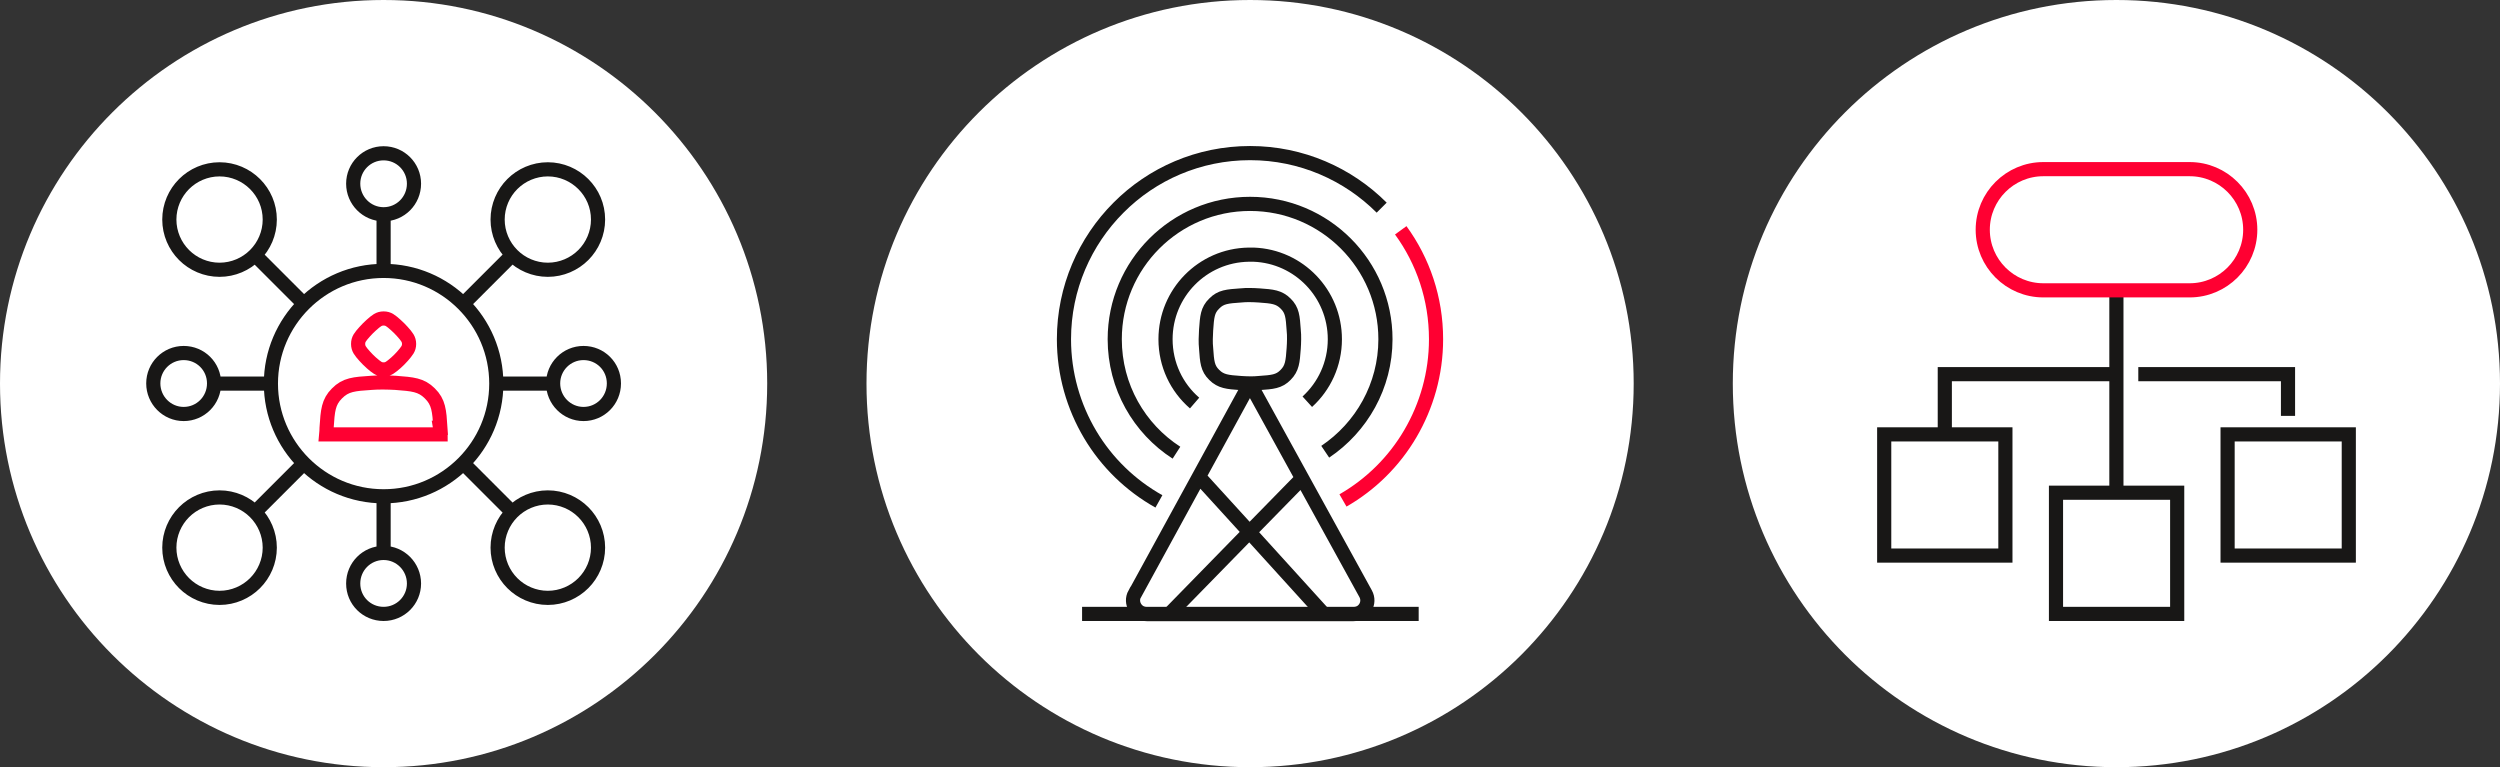
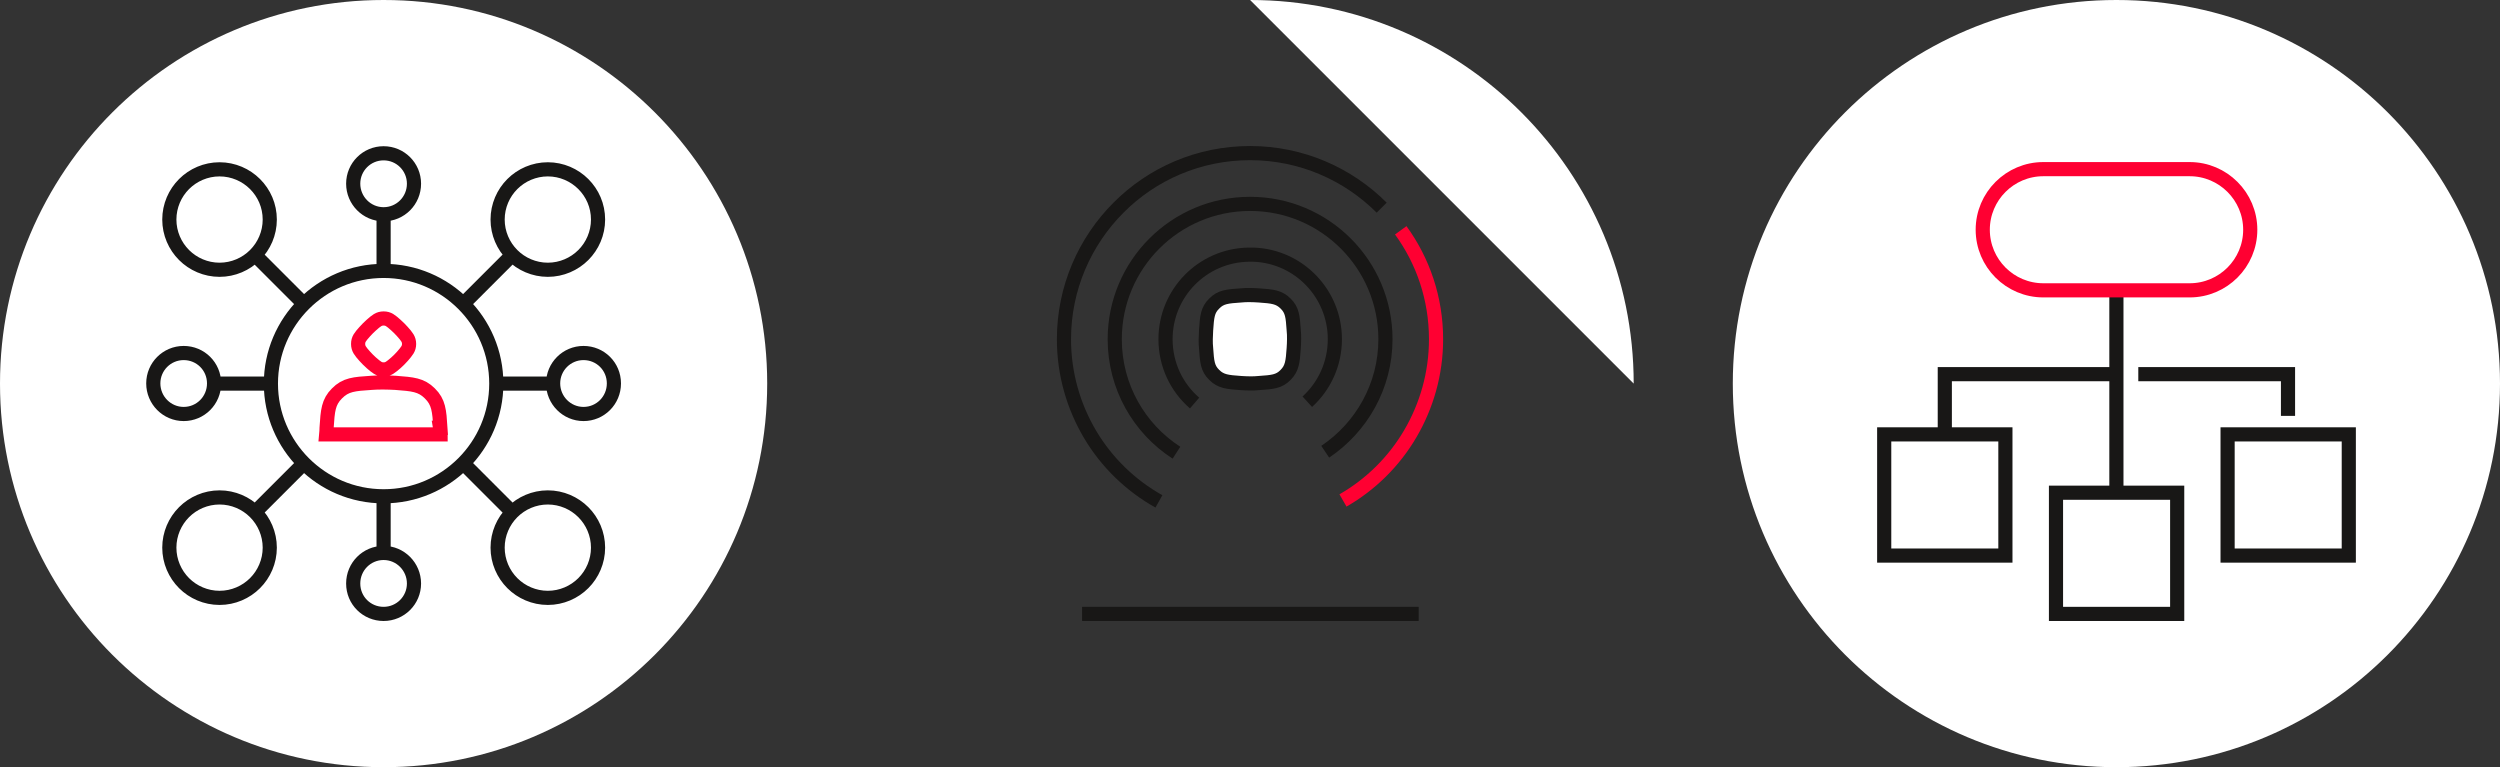
<svg xmlns="http://www.w3.org/2000/svg" id="_Слой_2" data-name="Слой 2" viewBox="0 0 132.43 40.64">
  <rect x="0" y="0" width="132.43" height="40.64" fill="#333333" stroke="none" />
  <defs>
    <style>
      .cls-1 {
        stroke: #ff0032;
      }

      .cls-1, .cls-2, .cls-3 {
        fill: none;
      }

      .cls-1, .cls-3 {
        stroke-miterlimit: 10;
        stroke-width: .75px;
      }

      .cls-4 {
        fill: #fff;
      }

      .cls-5 {
        clip-path: url(#clippath-1);
      }

      .cls-3 {
        stroke: #181716;
      }

      .cls-6 {
        clip-path: url(#clippath-2);
      }

      .cls-7 {
        clip-path: url(#clippath);
      }
    </style>
    <clipPath id="clippath">
      <rect class="cls-2" width="132.43" height="40.64" />
    </clipPath>
    <clipPath id="clippath-1">
      <rect class="cls-2" width="132.43" height="40.64" />
    </clipPath>
    <clipPath id="clippath-2">
      <rect class="cls-2" width="132.43" height="40.64" />
    </clipPath>
  </defs>
  <g id="_Слой_1-2" data-name="Слой 1">
    <g class="cls-7">
-       <path class="cls-4" d="M86.54,20.32C86.54,9.1,77.44,0,66.22,0s-20.32,9.1-20.32,20.32,9.1,20.32,20.32,20.32,20.32-9.1,20.32-20.32" />
-       <path class="cls-3" d="M61.95,32.52l4.23-4.33,2.8-2.86M70.12,32.52l-3.93-4.33-2.68-2.94M60.12,31.45l6.09-11.14,6.13,11.14c.27.49-.08,1.08-.64,1.08h-10.95c-.55,0-.91-.59-.64-1.08Z" />
+       <path class="cls-4" d="M86.54,20.32C86.54,9.1,77.44,0,66.22,0" />
      <path class="cls-4" d="M64.32,19.86c.35.35.7.38,1.4.43.16.01.33.02.49.02s.33,0,.49-.02c.7-.05,1.05-.07,1.4-.43.35-.35.38-.7.43-1.4.01-.16.02-.33.02-.49s0-.33-.02-.49c-.05-.7-.07-1.05-.43-1.4-.35-.35-.7-.38-1.4-.43-.16-.01-.33-.02-.49-.02s-.33,0-.49.02c-.7.05-1.05.07-1.4.43-.36.35-.38.7-.43,1.4,0,.16-.02.33-.02.49s0,.33.02.49c.05.7.07,1.05.43,1.4" />
      <path class="cls-3" d="M64.32,19.86c.35.35.7.38,1.4.43.16.01.33.02.49.02s.33,0,.49-.02c.7-.05,1.05-.07,1.4-.43.35-.35.38-.7.43-1.4.01-.16.02-.33.02-.49s0-.33-.02-.49c-.05-.7-.07-1.05-.43-1.4-.35-.35-.7-.38-1.4-.43-.16-.01-.33-.02-.49-.02s-.33,0-.49.02c-.7.05-1.05.07-1.4.43-.36.35-.38.7-.43,1.4,0,.16-.02.33-.02.49s0,.33.02.49c.05.7.07,1.05.43,1.4Z" />
      <path class="cls-3" d="M73.19,11c-1.78-1.78-4.25-2.89-6.97-2.89s-5.19,1.1-6.97,2.89c-1.78,1.78-2.89,4.25-2.89,6.97,0,1.84.51,3.57,1.39,5.05.88,1.48,2.14,2.7,3.64,3.54M70.2,23.93c1.92-1.29,3.19-3.48,3.19-5.96,0-3.96-3.21-7.17-7.17-7.17s-7.17,3.21-7.17,7.17c0,2.52,1.3,4.74,3.27,6.01M63.28,21.35c-.95-.82-1.54-2.03-1.54-3.38,0-2.45,1.96-4.44,4.4-4.48h.09c.06,0,.12,0,.18,0,2.39.09,4.3,2.06,4.3,4.48,0,1.31-.56,2.49-1.46,3.31" />
      <path class="cls-1" d="M71.14,26.51c1.48-.85,2.71-2.07,3.57-3.54.86-1.47,1.36-3.18,1.36-5,0-2.16-.69-4.15-1.87-5.77" />
    </g>
    <line class="cls-3" x1="57.32" y1="32.52" x2="75.15" y2="32.52" />
    <g class="cls-5">
      <path class="cls-4" d="M40.64,20.32C40.64,9.1,31.54,0,20.32,0S0,9.1,0,20.32s9.1,20.32,20.32,20.32,20.32-9.1,20.32-20.32" />
      <path class="cls-1" d="M23.33,22.66c-.06-.91-.09-1.36-.56-1.82-.46-.46-.91-.49-1.82-.56-.21-.01-.42-.02-.64-.02s-.43,0-.64.02c-.91.06-1.36.09-1.82.56-.46.46-.49.91-.55,1.82,0,.12-.01.24-.02.35h6.06c0-.12,0-.24-.02-.35ZM19.32,18.87c-.23-.26-.35-.4-.35-.65s.11-.38.35-.65c.05-.06.11-.12.17-.18.06-.06.12-.11.18-.17.26-.23.4-.35.65-.35s.38.11.65.35c.06.05.12.11.18.17.06.06.11.12.17.18.23.26.35.4.35.65s-.12.38-.35.65c-.05.06-.11.12-.17.18s-.12.11-.18.17c-.27.23-.4.35-.65.35s-.38-.12-.65-.35c-.06-.05-.12-.11-.18-.17-.06-.06-.11-.12-.17-.18Z" />
      <path class="cls-3" d="M31.68,29.01c0-.73-.3-1.4-.78-1.88-.48-.48-1.15-.78-1.88-.78s-1.4.3-1.88.78c-.48.48-.78,1.15-.78,1.88s.3,1.4.78,1.88c.48.48,1.15.78,1.88.78s1.4-.3,1.88-.78c.48-.48.78-1.15.78-1.88ZM14.29,11.63c0-.74-.3-1.4-.78-1.88-.48-.48-1.15-.78-1.88-.78s-1.4.3-1.88.78c-.48.48-.78,1.15-.78,1.88s.3,1.4.78,1.88,1.15.78,1.88.78,1.4-.3,1.88-.78.78-1.15.78-1.88ZM13.51,27.13l2.59-2.59M27.13,13.51l-2.59,2.59M24.54,24.54l2.59,2.59M13.51,13.51l2.59,2.59M14.35,20.32h-3.01M29.3,20.32h-3.01M9.73,21.93c.89,0,1.61-.72,1.61-1.62s-.72-1.61-1.61-1.61-1.61.72-1.61,1.61.72,1.62,1.61,1.62ZM30.91,21.93c.89,0,1.61-.72,1.61-1.62s-.72-1.61-1.61-1.61-1.61.72-1.61,1.61.72,1.62,1.61,1.62ZM20.32,26.28v3.01M20.32,11.34v3.01M21.93,30.91c0-.89-.72-1.62-1.61-1.62s-1.61.72-1.61,1.62.72,1.61,1.61,1.61,1.61-.72,1.61-1.61ZM14.29,29.01c0-.73-.3-1.4-.78-1.88-.48-.48-1.15-.78-1.88-.78s-1.4.3-1.88.78c-.48.48-.78,1.15-.78,1.88s.3,1.4.78,1.88c.48.48,1.15.78,1.88.78s1.4-.3,1.88-.78c.48-.48.78-1.15.78-1.88ZM31.68,11.63c0-.74-.3-1.4-.78-1.88-.48-.48-1.15-.78-1.88-.78s-1.4.3-1.88.78-.78,1.15-.78,1.88.3,1.4.78,1.88c.48.48,1.15.78,1.88.78s1.4-.3,1.88-.78.78-1.15.78-1.88ZM21.93,9.73c0-.89-.72-1.61-1.61-1.61s-1.61.72-1.61,1.61.72,1.62,1.61,1.62,1.61-.72,1.61-1.62ZM26.29,20.32c0,1.65-.67,3.14-1.75,4.22-1.08,1.08-2.57,1.75-4.22,1.75s-3.14-.67-4.22-1.75c-1.08-1.08-1.75-2.57-1.75-4.22s.67-3.14,1.75-4.22c1.08-1.08,2.57-1.75,4.22-1.75s3.14.67,4.22,1.75c1.08,1.08,1.75,2.57,1.75,4.22Z" />
      <path class="cls-4" d="M132.43,20.32C132.43,9.1,123.34,0,112.11,0s-20.32,9.1-20.32,20.32,9.1,20.32,20.32,20.32,20.32-9.1,20.32-20.32" />
    </g>
    <path class="cls-3" d="M115.33,26.1h-6.42v6.42h6.42v-6.42ZM106.23,23.01h-6.42v6.42h6.42v-6.42ZM112.11,15.46v10.66" />
    <g class="cls-6">
      <path class="cls-1" d="M115.99,8.96h-7.75c-1.77,0-3.21,1.44-3.21,3.21s1.44,3.21,3.21,3.21h7.75c1.77,0,3.21-1.44,3.21-3.21s-1.44-3.21-3.21-3.21Z" />
    </g>
    <path class="cls-3" d="M103.02,23.01v-3.19h9.09M113.27,19.82h7.93v2.21M124.42,23.01h-6.42v6.42h6.42v-6.42Z" />
  </g>
</svg>